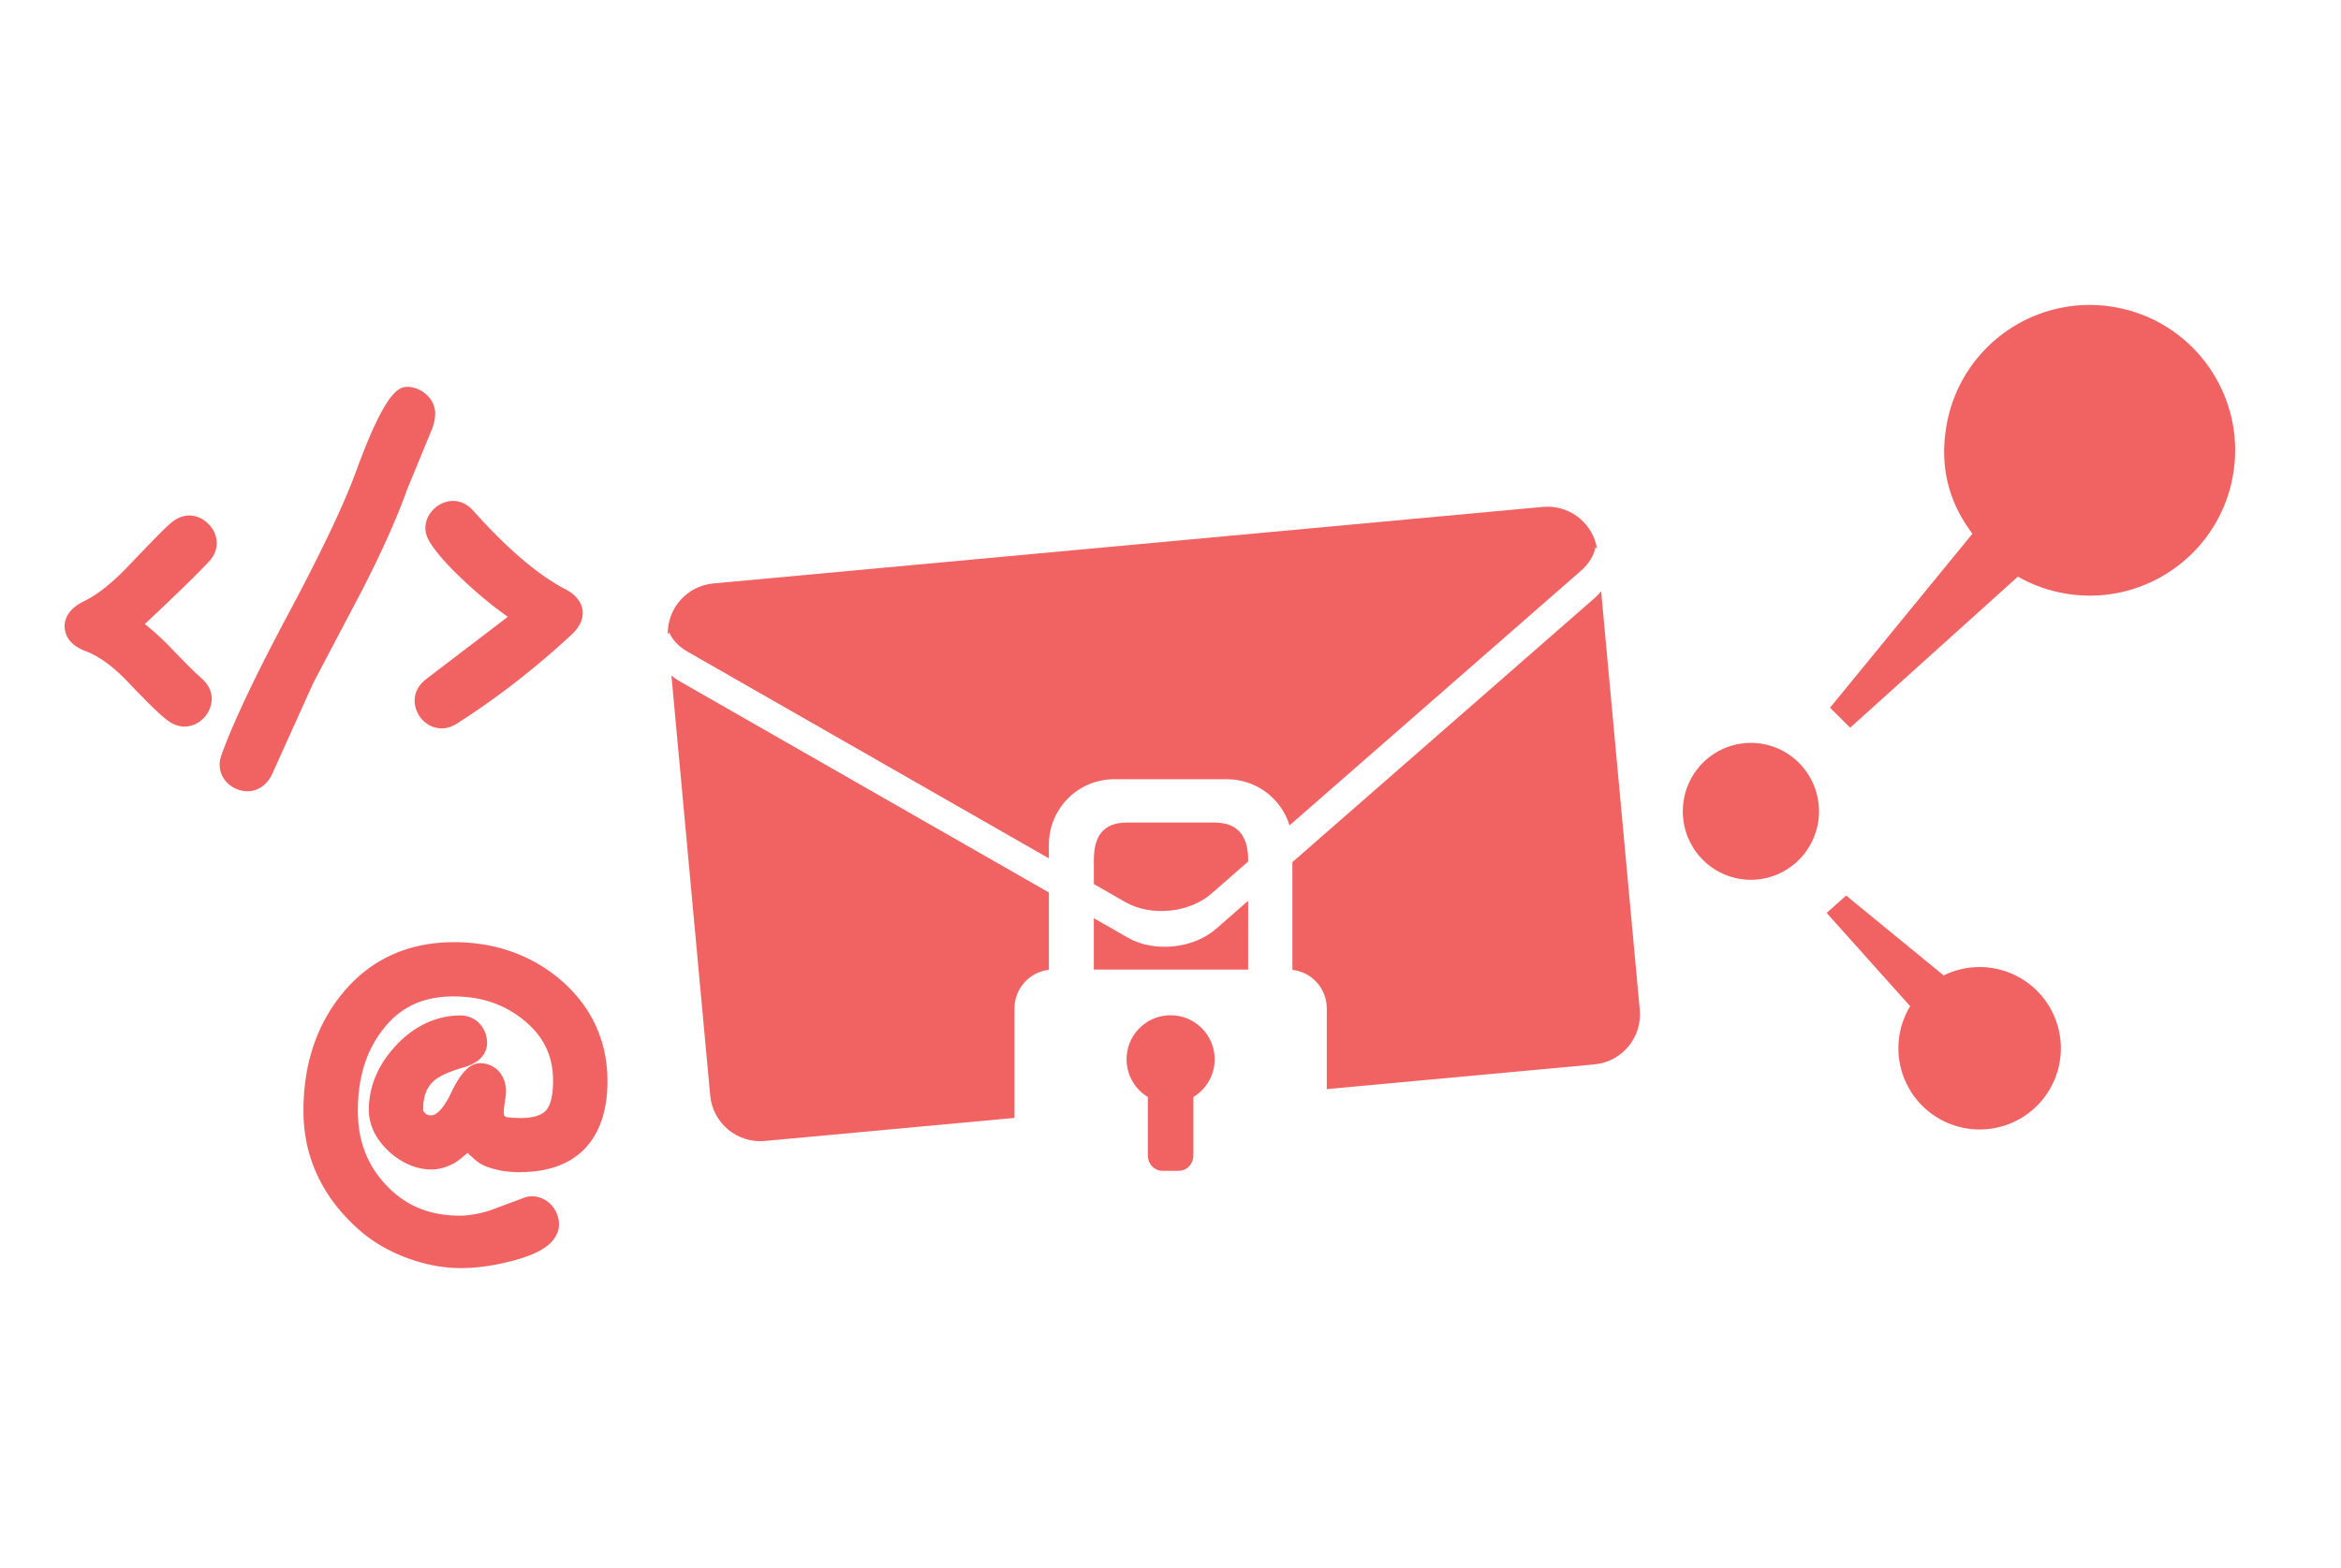
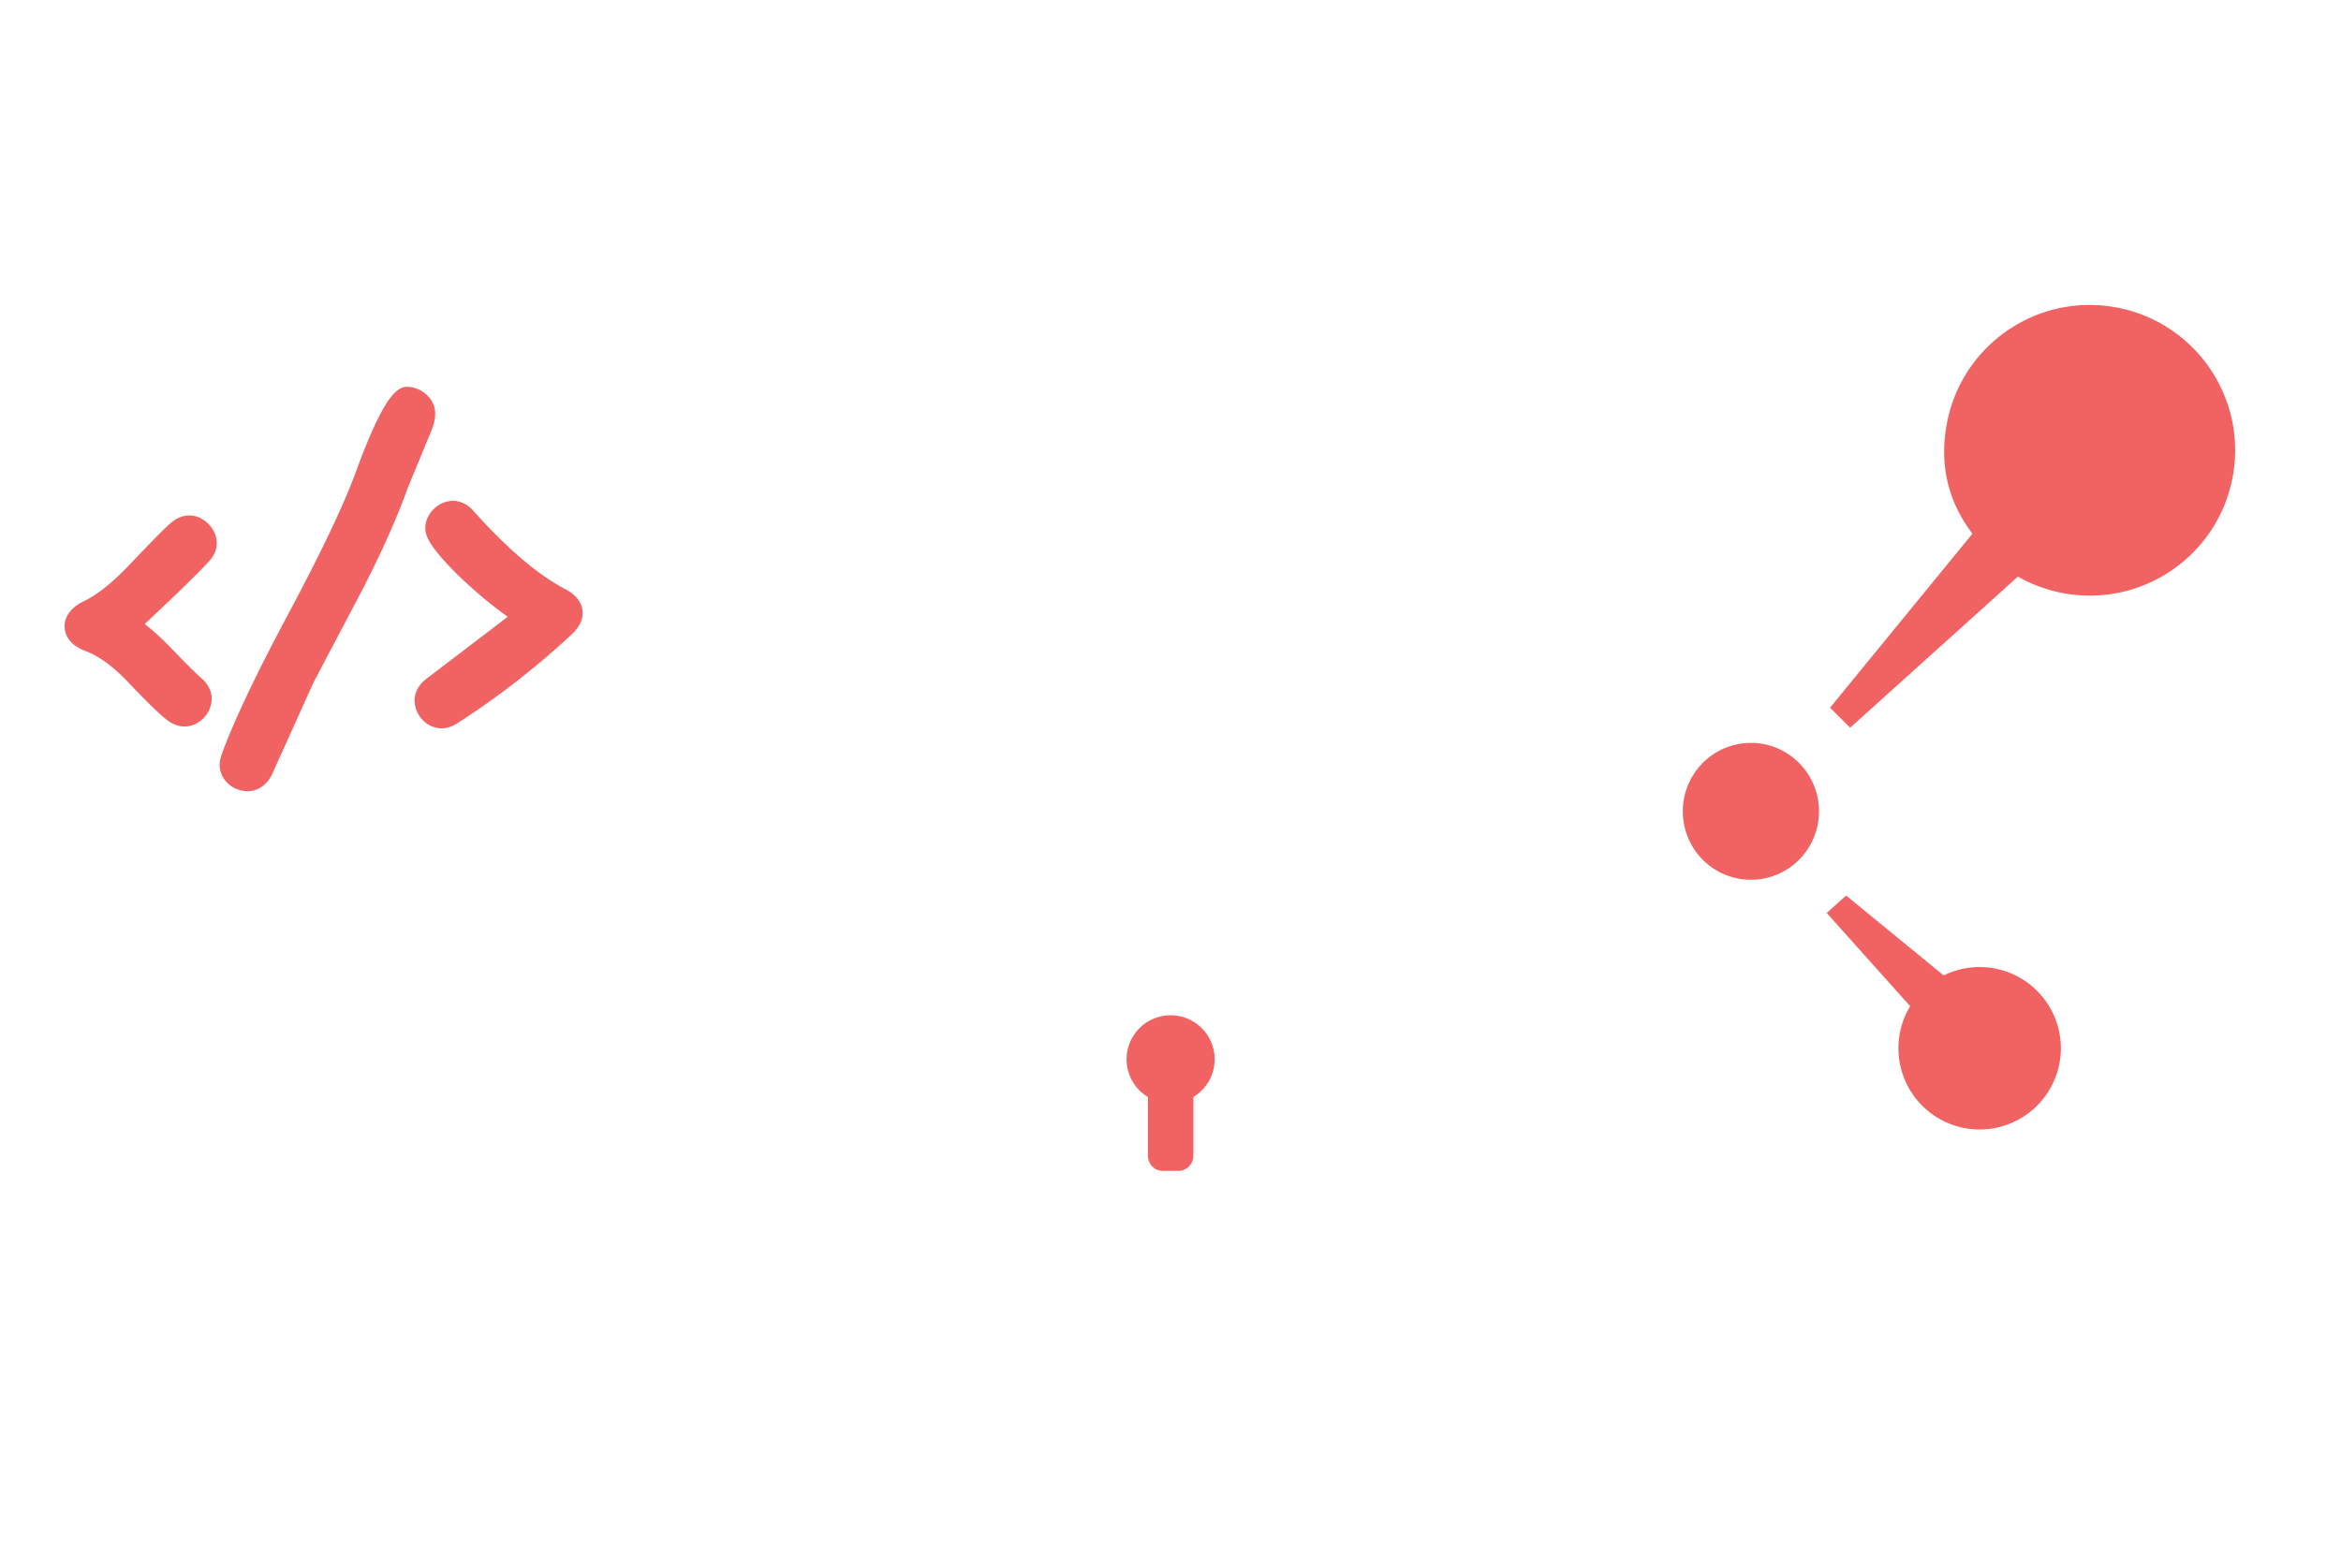
<svg xmlns="http://www.w3.org/2000/svg" width="158.75mm" height="106.362mm" viewBox="0 0 158.75 106.362" version="1.1" id="svg1">
  <defs id="defs1" />
  <g id="layer1" style="display:inline;fill:#3c3c3c;fill-opacity:1;stroke:none;stroke-opacity:1" transform="translate(-3549.196,426.867)">
-     <rect style="display:inline;fill:none;fill-opacity:1;stroke:none;stroke-width:0;stroke-linecap:butt;stroke-linejoin:round;stroke-dasharray:none;stroke-dashoffset:0;stroke-opacity:0.25;paint-order:fill markers stroke" id="rect86-7-6-7-24-24-2" width="158.75" height="106.362" x="3549.196" y="-426.867" />
    <g id="g25" transform="matrix(1.518,0,0,1.518,-1866.009,202.216)">
-       <path id="path18" style="display:inline;fill:#f06362;fill-opacity:1;stroke:none;stroke-width:0;stroke-linejoin:round;stroke-opacity:0.25;paint-order:fill markers stroke" d="m 3636.466,-391.774 c -0.073,-3e-4 -0.146,0.003 -0.22,0.01 l -37.043,3.419 c -1.186,0.109 -2.067,1.11 -2.044,2.282 0.021,-0.032 0.043,-0.063 0.064,-0.093 0.144,0.331 0.42,0.632 0.822,0.862 l 16.139,9.234 v -0.605 c 0,-1.624 1.307,-2.931 2.931,-2.931 h 5.018 c 1.322,0 2.434,0.866 2.802,2.064 l 13.02,-11.38 c 0.365,-0.319 0.578,-0.686 0.645,-1.056 0.025,0.024 0.05,0.048 0.074,0.073 -0.18,-1.084 -1.114,-1.875 -2.207,-1.879 z m 2.389,3.775 c -0.087,0.112 -0.19,0.221 -0.309,0.325 l -13.483,11.784 v 4.813 c 0.867,0.098 1.536,0.83 1.536,1.724 v 3.605 l 11.948,-1.103 c 1.242,-0.115 2.149,-1.207 2.034,-2.448 z m -41.532,3.769 1.732,18.764 c 0.115,1.242 1.207,2.149 2.449,2.034 l 11.145,-1.029 v -4.893 c 0,-0.894 0.669,-1.626 1.536,-1.724 v -3.457 l -16.492,-9.436 c -0.138,-0.079 -0.261,-0.166 -0.369,-0.259 z m 20.351,6.571 c -1.064,0 -1.48,0.612 -1.48,1.676 v 1.072 l 1.415,0.81 c 1.138,0.651 2.85,0.481 3.837,-0.382 l 1.641,-1.435 v -0.065 c 0,-1.064 -0.449,-1.676 -1.513,-1.676 z m 5.413,3.496 -1.44,1.259 c -1.011,0.883 -2.763,1.058 -3.928,0.392 l -1.526,-0.873 v 2.296 h 6.894 z" />
      <path id="path17-8" style="display:inline;fill:#f06362;fill-opacity:1;stroke:none;stroke-width:0;stroke-linecap:butt;stroke-linejoin:round;stroke-dasharray:none;stroke-dashoffset:0;stroke-opacity:0.25;paint-order:fill markers stroke" d="m 3660.471,-400.786 v 6.6e-4 c -3.001,0.096 -5.582,2.257 -6.163,5.256 -0.353,1.821 0.015,3.488 1.135,4.962 l -6.362,7.776 0.899,0.893 7.494,-6.751 c 0.614,0.349 1.281,0.595 1.974,0.73 3.521,0.682 6.928,-1.618 7.611,-5.139 0.682,-3.521 -1.619,-6.928 -5.14,-7.61 -0.278,-0.054 -0.559,-0.091 -0.842,-0.108 -0.203,-0.012 -0.405,-0.016 -0.605,-0.009 z m -14.925,19.567 a 3.042,3.059 0 0 0 -3.042,3.058 3.042,3.059 0 0 0 3.042,3.059 3.042,3.059 0 0 0 3.042,-3.059 3.042,3.059 0 0 0 -3.042,-3.058 z m 4.254,6.822 -0.87,0.777 3.731,4.166 a 3.629,3.629 0 0 0 -0.404,0.952 3.629,3.629 0 0 0 2.578,4.437 3.629,3.629 0 0 0 4.437,-2.579 3.629,3.629 0 0 0 -2.579,-4.437 3.629,3.629 0 0 0 -2.535,0.253 z" />
      <path id="path19" style="fill:#f06362;fill-opacity:1;stroke-width:0;stroke-linejoin:round;stroke-opacity:0.25;paint-order:fill markers stroke" d="m 3619.623,-369.047 a 1.967,1.967 0 0 0 -1.967,1.967 1.967,1.967 0 0 0 0.951,1.684 v 2.606 c 0,0.384 0.29,0.693 0.65,0.693 h 0.732 c 0.36,0 0.651,-0.309 0.651,-0.693 v -2.606 a 1.967,1.967 0 0 0 0.951,-1.684 1.967,1.967 0 0 0 -1.967,-1.967 z" />
      <g id="text21-5" style="opacity:1" transform="matrix(1.407,0,0,1.407,-1446.335,150.405)">
-         <path style="font-size:11.289px;font-family:'Comic Sans MS';-inkscape-font-specification:'Comic Sans MS';letter-spacing:-0.913px;word-spacing:0.053px;baseline-shift:baseline;display:inline;overflow:visible;vector-effect:none;fill:#f06362;stroke-linejoin:round;paint-order:fill markers stroke;enable-background:accumulate;stop-color:#000000;stop-opacity:1" d="m 3579.895,-364.502 q -0.584,0 -1.009,-0.171 -0.424,-0.171 -0.683,-0.507 -0.298,0.292 -0.584,0.441 -0.281,0.149 -0.551,0.149 -0.612,0 -1.158,-0.496 -0.54,-0.502 -0.54,-1.097 0,-1.02 0.799,-1.863 0.805,-0.843 1.825,-0.843 0.232,0 0.386,0.171 0.154,0.171 0.154,0.413 0,0.331 -0.551,0.491 -0.733,0.209 -1.036,0.48 -0.447,0.391 -0.447,1.152 0,0.16 0.149,0.309 0.171,0.165 0.424,0.154 0.48,-0.022 0.887,-0.893 0.369,-0.761 0.656,-0.761 0.232,0 0.375,0.171 0.143,0.171 0.143,0.419 0,0.11 -0.039,0.331 -0.033,0.22 -0.033,0.331 0,0.358 0.309,0.452 0.121,0.039 0.524,0.039 0.755,0 1.058,-0.369 0.276,-0.331 0.276,-1.097 0,-1.35 -1.086,-2.205 -0.992,-0.783 -2.37,-0.783 -1.604,0 -2.514,1.213 -0.821,1.08 -0.821,2.717 0,1.51 0.965,2.547 1.003,1.08 2.58,1.08 0.447,0 1.009,-0.171 l 0.965,-0.358 q 0.242,-0.088 0.314,-0.088 0.226,0 0.391,0.182 0.165,0.176 0.165,0.413 0,0.524 -1.174,0.849 -0.887,0.243 -1.659,0.243 -0.777,0 -1.593,-0.303 -0.81,-0.298 -1.389,-0.799 -1.709,-1.477 -1.709,-3.594 0,-2.117 1.169,-3.539 1.24,-1.521 3.302,-1.521 1.863,0 3.192,1.119 1.395,1.185 1.395,2.999 0,1.24 -0.606,1.907 -0.634,0.689 -1.858,0.689 z" id="path22" />
-         <path style="font-size:11.289px;font-family:'Comic Sans MS';-inkscape-font-specification:'Comic Sans MS';letter-spacing:-0.913px;word-spacing:0.053px;baseline-shift:baseline;display:inline;overflow:visible;vector-effect:none;fill:#f06362;stroke-linejoin:round;paint-order:fill markers stroke;enable-background:accumulate;stop-color:#000000;stop-opacity:1" d="m 3577.773,-371.512 c -1.447,0 -2.654,0.552 -3.531,1.629 -0.825,1.004 -1.236,2.261 -1.236,3.727 0,1.491 0.62,2.788 1.812,3.818 0.415,0.359 0.91,0.645 1.478,0.854 0.573,0.213 1.141,0.322 1.697,0.322 0.546,0 1.124,-0.086 1.736,-0.254 0.411,-0.114 0.732,-0.245 0.975,-0.42 0.243,-0.175 0.416,-0.429 0.416,-0.715 0,-0.226 -0.09,-0.449 -0.244,-0.615 -0.155,-0.17 -0.38,-0.277 -0.609,-0.277 -0.169,0 -0.245,0.045 -0.416,0.107 l -0.957,0.355 c -0.349,0.105 -0.655,0.154 -0.912,0.154 -0.983,0 -1.747,-0.321 -2.363,-0.984 -0.594,-0.638 -0.885,-1.402 -0.885,-2.346 0,-1.042 0.258,-1.874 0.762,-2.537 a 0.297,0.297 0 0 0 0,-0.002 c 0.556,-0.741 1.283,-1.094 2.277,-1.094 0.863,0 1.577,0.238 2.186,0.719 0.664,0.523 0.973,1.152 0.973,1.973 0,0.475 -0.093,0.772 -0.205,0.906 a 0.297,0.297 0 0 0 0,0.002 c -0.126,0.153 -0.375,0.262 -0.83,0.262 -0.259,0 -0.443,-0.029 -0.434,-0.025 a 0.297,0.297 0 0 0 0,-0.002 c -0.053,-0.016 -0.062,-0.028 -0.072,-0.043 -0.01,-0.015 -0.025,-0.048 -0.025,-0.125 0,-0.043 0.01,-0.145 0.029,-0.279 v -0.008 c 0.026,-0.151 0.043,-0.267 0.043,-0.373 0,-0.223 -0.072,-0.443 -0.213,-0.611 -0.146,-0.174 -0.374,-0.275 -0.602,-0.275 -0.227,0 -0.396,0.134 -0.533,0.293 -0.137,0.159 -0.261,0.368 -0.391,0.635 a 0.297,0.297 0 0 0 0,0.004 c -0.127,0.271 -0.255,0.462 -0.367,0.574 -0.112,0.113 -0.191,0.145 -0.264,0.148 -0.101,0.004 -0.145,-0.016 -0.203,-0.072 v 0 c -0.054,-0.056 -0.059,-0.082 -0.059,-0.096 0,-0.449 0.12,-0.73 0.346,-0.928 a 0.297,0.297 0 0 0 0,-0.002 c 0.142,-0.126 0.453,-0.283 0.92,-0.416 0.21,-0.061 0.388,-0.142 0.529,-0.268 0.141,-0.126 0.236,-0.315 0.236,-0.508 0,-0.225 -0.081,-0.448 -0.231,-0.613 -0.152,-0.169 -0.378,-0.268 -0.606,-0.268 -0.761,0 -1.459,0.326 -2.039,0.934 a 0.297,0.297 0 0 0 0,0.002 c -0.574,0.606 -0.879,1.309 -0.879,2.066 0,0.487 0.232,0.94 0.635,1.314 a 0.297,0.297 0 0 0 0,0.002 c 0.405,0.368 0.869,0.574 1.357,0.574 0.234,0 0.466,-0.067 0.688,-0.184 0.156,-0.081 0.305,-0.215 0.455,-0.342 0.172,0.159 0.337,0.328 0.565,0.42 0.327,0.132 0.701,0.193 1.119,0.193 0,0 0.01,-0.004 0.01,-0.004 v 0.004 0 a 0.297,0.297 0 0 0 0,-0.004 c 0.865,-0.003 1.58,-0.255 2.064,-0.781 a 0.297,0.297 0 0 0 0,-0.002 c 0.466,-0.512 0.684,-1.23 0.684,-2.105 -10e-5,-1.285 -0.513,-2.386 -1.5,-3.225 a 0.297,0.297 0 0 0 0,-0.002 c -0.938,-0.79 -2.081,-1.188 -3.383,-1.188 z m 0,0.592 c 1.183,0 2.167,0.349 3,1.051 0.871,0.741 1.289,1.639 1.289,2.771 0,0.778 -0.187,1.328 -0.529,1.705 -4e-4,4e-4 4e-4,0.002 0,0.002 -0.358,0.388 -0.88,0.592 -1.639,0.592 -0.361,0 -0.657,-0.052 -0.896,-0.148 -0.24,-0.097 -0.421,-0.233 -0.56,-0.414 a 0.297,0.297 0 0 0 -0.441,-0.031 c -0.182,0.179 -0.356,0.309 -0.514,0.391 -0.153,0.081 -0.287,0.115 -0.412,0.115 -0.328,0 -0.636,-0.126 -0.959,-0.42 -0.314,-0.293 -0.443,-0.571 -0.443,-0.877 0,-0.602 0.227,-1.139 0.719,-1.658 0.493,-0.516 1.012,-0.752 1.609,-0.752 0.082,0 0.113,0.015 0.166,0.074 0.056,0.062 0.076,0.116 0.076,0.215 0,0.028 0.01,0.029 -0.037,0.066 -0.042,0.038 -0.141,0.093 -0.299,0.139 -0.511,0.146 -0.888,0.309 -1.15,0.543 -0.368,0.324 -0.547,0.809 -0.547,1.373 0,0.199 0.099,0.383 0.236,0.52 a 0.297,0.297 0 0 0 0,0.002 c 0.169,0.163 0.406,0.249 0.642,0.238 0.247,-0.011 0.476,-0.137 0.66,-0.322 0.183,-0.184 0.336,-0.43 0.48,-0.738 v -0.004 c 0.116,-0.237 0.224,-0.408 0.305,-0.502 0.081,-0.094 0.12,-0.088 0.084,-0.088 0.081,0 0.102,0.013 0.146,0.066 0.05,0.06 0.074,0.12 0.074,0.229 0,0.038 -0.01,0.139 -0.033,0.277 a 0.297,0.297 0 0 0 0,0.008 c -0.023,0.154 -0.037,0.272 -0.037,0.375 0,0.162 0.036,0.323 0.129,0.459 0.092,0.134 0.235,0.228 0.387,0.275 5e-4,1.7e-4 0,-1.7e-4 0,0 0.171,0.054 0.335,0.053 0.611,0.053 0.551,0 1.008,-0.136 1.287,-0.475 v -0.002 c 0.255,-0.307 0.344,-0.74 0.344,-1.285 0,-0.979 -0.416,-1.821 -1.199,-2.438 -0.714,-0.563 -1.578,-0.848 -2.553,-0.848 -1.144,0 -2.095,0.457 -2.752,1.332 -0.59,0.777 -0.881,1.755 -0.881,2.895 0,1.069 0.354,2.005 1.045,2.748 0.722,0.777 1.678,1.176 2.797,1.176 0.336,0 0.7,-0.063 1.096,-0.184 a 0.297,0.297 0 0 0 0.016,-0.006 l 0.963,-0.357 c 0.153,-0.056 0.287,-0.07 0.213,-0.07 0.071,0 0.107,0.013 0.172,0.084 a 0.297,0.297 0 0 0 0,0.004 c 0.065,0.069 0.084,0.122 0.084,0.211 0,0.064 -0.021,0.127 -0.17,0.234 -0.149,0.108 -0.413,0.225 -0.785,0.328 -0.571,0.156 -1.097,0.232 -1.58,0.232 -0.479,0 -0.975,-0.094 -1.49,-0.285 -0.511,-0.188 -0.941,-0.436 -1.297,-0.744 a 0.297,0.297 0 0 0 0,-0.002 c -1.086,-0.939 -1.605,-2.038 -1.605,-3.369 0,-1.357 0.368,-2.457 1.102,-3.35 a 0.297,0.297 0 0 0 0,-0.002 c 0.776,-0.952 1.771,-1.412 3.072,-1.412 z" id="path23" />
-       </g>
+         </g>
      <g id="text21-6" style="opacity:1;fill:#f06362;fill-opacity:1;stroke:none;stroke-width:1;stroke-dasharray:none;stroke-opacity:1" transform="matrix(1.025,0,0,1.025,-84.52,15.434)">
        <path style="font-size:18.139px;font-family:'Comic Sans MS';-inkscape-font-specification:'Comic Sans MS';letter-spacing:-1.467px;word-spacing:0.085px;baseline-shift:baseline;display:inline;overflow:visible;fill:#f06362;fill-opacity:1;stroke:none;stroke-width:1;stroke-linejoin:round;stroke-dasharray:none;stroke-opacity:1;paint-order:fill markers stroke;enable-background:accumulate;stop-color:#000000;stop-opacity:1" d="m 3568.661,-392.158 q 0.556,0.407 1.37,1.261 0.963,1.003 1.32,1.31 0.357,0.308 0.357,0.675 0,0.367 -0.268,0.645 -0.268,0.278 -0.625,0.278 -0.278,0 -0.556,-0.208 -0.397,-0.288 -1.698,-1.648 -0.993,-1.042 -1.916,-1.4 -0.754,-0.278 -0.754,-0.824 0,-0.496 0.685,-0.824 0.923,-0.447 2.025,-1.608 1.539,-1.608 1.827,-1.847 0.298,-0.248 0.596,-0.248 0.357,0 0.625,0.278 0.278,0.268 0.278,0.635 0,0.338 -0.298,0.635 -0.953,1.013 -2.969,2.889 z m 4.908,6.989 q -0.367,0 -0.645,-0.248 -0.278,-0.248 -0.278,-0.616 0,-0.159 0.069,-0.338 0.774,-2.135 2.919,-6.145 2.144,-4.021 2.929,-6.165 1.301,-3.554 1.966,-3.524 0.367,0.01 0.645,0.268 0.278,0.248 0.278,0.606 0,0.228 -0.109,0.546 l -1.112,2.7 q -0.665,1.837 -1.896,4.239 l -2.164,4.11 -1.797,3.981 q -0.268,0.586 -0.804,0.586 z m 14.31,-7.476 q 0,0.357 -0.367,0.705 -2.363,2.194 -4.954,3.852 -0.278,0.179 -0.526,0.179 -0.357,0 -0.626,-0.278 -0.258,-0.288 -0.258,-0.645 0,-0.397 0.387,-0.695 l 3.852,-2.939 q -0.884,-0.586 -2.184,-1.797 -1.588,-1.499 -1.588,-2.075 0,-0.357 0.278,-0.625 0.278,-0.268 0.635,-0.268 0.367,0 0.665,0.338 2.264,2.532 4.1,3.485 0.586,0.298 0.586,0.764 z" id="path24" />
-         <path style="font-size:18.139px;font-family:'Comic Sans MS';-inkscape-font-specification:'Comic Sans MS';letter-spacing:-1.467px;word-spacing:0.085px;baseline-shift:baseline;display:inline;overflow:visible;fill:#f06362;fill-opacity:1;stroke:none;stroke-width:1;stroke-linejoin:round;stroke-dasharray:none;stroke-opacity:1;paint-order:fill markers stroke;enable-background:accumulate;stop-color:#000000;stop-opacity:1" d="m 3580.541,-402.5 c -0.243,-0.01 -0.434,0.127 -0.6,0.301 -0.166,0.174 -0.325,0.41 -0.496,0.717 -0.342,0.613 -0.724,1.507 -1.16,2.699 -0.513,1.404 -1.486,3.454 -2.912,6.129 -1.432,2.678 -2.407,4.728 -2.933,6.178 -5e-4,0.001 4e-4,0.003 0,0.004 -2e-4,5.5e-4 0,10e-4 0,0.002 -0.055,0.145 -0.088,0.293 -0.088,0.439 0,0.32 0.137,0.622 0.377,0.836 0.234,0.209 0.532,0.324 0.844,0.324 0.465,0 0.864,-0.301 1.074,-0.76 a 0.297,0.297 0 0 0 0,-0.002 l 1.793,-3.973 2.16,-4.102 a 0.297,0.297 0 0 0 0,-0.004 c 0.823,-1.605 1.457,-3.023 1.906,-4.262 v -0.012 l 1.107,-2.688 a 0.297,0.297 0 0 0 0.01,-0.018 c 0.079,-0.232 0.123,-0.443 0.123,-0.643 0,-0.315 -0.14,-0.612 -0.377,-0.824 -0.23,-0.211 -0.522,-0.334 -0.83,-0.344 z m -0.025,0.592 a 0.297,0.297 0 0 0 0.01,0 c 0.178,0.005 0.312,0.06 0.451,0.189 a 0.297,0.297 0 0 0 0,0.004 c 0.133,0.118 0.18,0.221 0.18,0.383 0,0.104 -0.028,0.258 -0.092,0.445 -9e-4,0.003 0,0.003 0,0.006 l -1.105,2.684 a 0.297,0.297 0 0 0 0,0.012 c -0.438,1.208 -1.064,2.611 -1.881,4.205 v -0.004 l -2.164,4.111 a 0.297,0.297 0 0 0 -0.01,0.016 l -1.797,3.98 c -0.147,0.321 -0.284,0.412 -0.533,0.412 -0.178,0 -0.312,-0.052 -0.449,-0.174 -0.131,-0.117 -0.178,-0.223 -0.178,-0.393 0,-0.063 0.013,-0.141 0.049,-0.232 a 0.297,0.297 0 0 0 0,-0.006 c 0.507,-1.396 1.476,-3.438 2.902,-6.105 1.433,-2.687 2.413,-4.748 2.945,-6.203 0.431,-1.177 0.808,-2.053 1.121,-2.615 0.157,-0.281 0.299,-0.483 0.408,-0.598 0.109,-0.114 0.168,-0.116 0.144,-0.117 z m 2.014,4.381 c -0.312,0 -0.611,0.129 -0.842,0.352 -0.233,0.224 -0.369,0.523 -0.369,0.838 0,0.328 0.178,0.621 0.459,0.988 0.281,0.367 0.686,0.797 1.223,1.303 a 0.297,0.297 0 0 0 0,0.002 c 0.751,0.7 1.354,1.173 1.91,1.57 l -3.557,2.713 c -0.309,0.237 -0.504,0.569 -0.504,0.93 0,0.31 0.121,0.606 0.334,0.844 a 0.297,0.297 0 0 0 0.01,0.008 c 0.225,0.233 0.525,0.369 0.84,0.369 0.237,0 0.467,-0.086 0.686,-0.227 1.743,-1.115 3.409,-2.411 4.996,-3.885 a 0.297,0.297 0 0 0 0,-0.002 c 0.282,-0.267 0.459,-0.58 0.459,-0.92 0,-0.435 -0.302,-0.802 -0.748,-1.029 -1.172,-0.609 -2.519,-1.747 -4.012,-3.416 v -0.002 c -0.238,-0.269 -0.55,-0.436 -0.885,-0.436 z m 0,0.594 c 0.154,0 0.283,0.057 0.441,0.236 a 0.297,0.297 0 0 0 0,0.002 c 1.523,1.704 2.91,2.889 4.186,3.551 0.335,0.17 0.424,0.313 0.424,0.5 0,0.137 -0.067,0.293 -0.275,0.49 -1.562,1.45 -3.199,2.722 -4.91,3.816 a 0.297,0.297 0 0 0 0,0.002 c -0.151,0.097 -0.271,0.131 -0.365,0.131 -0.16,0 -0.277,-0.051 -0.408,-0.186 -0.128,-0.144 -0.18,-0.277 -0.18,-0.441 0,-0.168 0.064,-0.299 0.272,-0.459 l 3.852,-2.939 a 0.297,0.297 0 0 0 -0.016,-0.482 c -0.566,-0.375 -1.286,-0.966 -2.144,-1.766 v -0.002 c -0.521,-0.492 -0.91,-0.906 -1.158,-1.23 -0.249,-0.325 -0.336,-0.571 -0.336,-0.627 0,-0.161 0.05,-0.279 0.188,-0.412 0.14,-0.135 0.266,-0.184 0.43,-0.184 z m -11.506,0.041 c -0.28,0 -0.548,0.121 -0.783,0.316 -0.245,0.202 -0.826,0.797 -1.853,1.871 -0.719,0.758 -1.371,1.271 -1.938,1.545 -0.509,0.244 -0.854,0.624 -0.854,1.092 0,0.25 0.096,0.494 0.266,0.68 0.17,0.185 0.401,0.318 0.682,0.422 0.557,0.217 1.164,0.653 1.805,1.326 a 0.297,0.297 0 0 0 0,0.002 c 0.869,0.909 1.414,1.447 1.734,1.68 0.223,0.167 0.475,0.268 0.734,0.268 0.315,0 0.614,-0.136 0.838,-0.369 0.224,-0.232 0.352,-0.535 0.352,-0.852 0,-0.341 -0.178,-0.655 -0.461,-0.898 -0.217,-0.187 -0.659,-0.625 -1.299,-1.291 -0.451,-0.472 -0.812,-0.782 -1.156,-1.061 1.192,-1.115 2.155,-2.044 2.75,-2.676 0.238,-0.238 0.385,-0.531 0.385,-0.844 0,-0.318 -0.136,-0.619 -0.367,-0.844 -0.224,-0.23 -0.521,-0.367 -0.834,-0.367 z m 0,0.594 c 0.161,0 0.279,0.05 0.412,0.188 a 0.297,0.297 0 0 0 0.01,0.008 c 0.137,0.132 0.188,0.252 0.188,0.422 0,0.138 -0.052,0.267 -0.211,0.426 a 0.297,0.297 0 0 0 -0.01,0.006 c -0.627,0.666 -1.614,1.626 -2.955,2.875 a 0.297,0.297 0 0 0 0.027,0.457 c 0.347,0.254 0.794,0.665 1.33,1.227 0.644,0.671 1.081,1.107 1.34,1.33 0.194,0.167 0.254,0.301 0.254,0.449 0,0.173 -0.05,0.301 -0.184,0.439 -0.133,0.138 -0.251,0.188 -0.412,0.188 -0.111,0 -0.231,-0.038 -0.379,-0.148 a 0.297,0.297 0 0 0 0,-0.004 c -0.21,-0.152 -0.792,-0.708 -1.656,-1.611 -0.682,-0.716 -1.351,-1.212 -2.023,-1.473 a 0.297,0.297 0 0 0 -0.01,-0.002 c -0.222,-0.082 -0.367,-0.176 -0.449,-0.266 -0.082,-0.089 -0.111,-0.166 -0.111,-0.279 0,-0.194 0.114,-0.363 0.518,-0.557 0.664,-0.322 1.361,-0.881 2.111,-1.672 1.024,-1.07 1.661,-1.707 1.801,-1.822 0.161,-0.134 0.288,-0.18 0.404,-0.18 z" id="path25" />
+         <path style="font-size:18.139px;font-family:'Comic Sans MS';-inkscape-font-specification:'Comic Sans MS';letter-spacing:-1.467px;word-spacing:0.085px;baseline-shift:baseline;display:inline;overflow:visible;fill:#f06362;fill-opacity:1;stroke:none;stroke-width:1;stroke-linejoin:round;stroke-dasharray:none;stroke-opacity:1;paint-order:fill markers stroke;enable-background:accumulate;stop-color:#000000;stop-opacity:1" d="m 3580.541,-402.5 c -0.243,-0.01 -0.434,0.127 -0.6,0.301 -0.166,0.174 -0.325,0.41 -0.496,0.717 -0.342,0.613 -0.724,1.507 -1.16,2.699 -0.513,1.404 -1.486,3.454 -2.912,6.129 -1.432,2.678 -2.407,4.728 -2.933,6.178 -5e-4,0.001 4e-4,0.003 0,0.004 -2e-4,5.5e-4 0,10e-4 0,0.002 -0.055,0.145 -0.088,0.293 -0.088,0.439 0,0.32 0.137,0.622 0.377,0.836 0.234,0.209 0.532,0.324 0.844,0.324 0.465,0 0.864,-0.301 1.074,-0.76 a 0.297,0.297 0 0 0 0,-0.002 l 1.793,-3.973 2.16,-4.102 a 0.297,0.297 0 0 0 0,-0.004 c 0.823,-1.605 1.457,-3.023 1.906,-4.262 v -0.012 l 1.107,-2.688 a 0.297,0.297 0 0 0 0.01,-0.018 c 0.079,-0.232 0.123,-0.443 0.123,-0.643 0,-0.315 -0.14,-0.612 -0.377,-0.824 -0.23,-0.211 -0.522,-0.334 -0.83,-0.344 m -0.025,0.592 a 0.297,0.297 0 0 0 0.01,0 c 0.178,0.005 0.312,0.06 0.451,0.189 a 0.297,0.297 0 0 0 0,0.004 c 0.133,0.118 0.18,0.221 0.18,0.383 0,0.104 -0.028,0.258 -0.092,0.445 -9e-4,0.003 0,0.003 0,0.006 l -1.105,2.684 a 0.297,0.297 0 0 0 0,0.012 c -0.438,1.208 -1.064,2.611 -1.881,4.205 v -0.004 l -2.164,4.111 a 0.297,0.297 0 0 0 -0.01,0.016 l -1.797,3.98 c -0.147,0.321 -0.284,0.412 -0.533,0.412 -0.178,0 -0.312,-0.052 -0.449,-0.174 -0.131,-0.117 -0.178,-0.223 -0.178,-0.393 0,-0.063 0.013,-0.141 0.049,-0.232 a 0.297,0.297 0 0 0 0,-0.006 c 0.507,-1.396 1.476,-3.438 2.902,-6.105 1.433,-2.687 2.413,-4.748 2.945,-6.203 0.431,-1.177 0.808,-2.053 1.121,-2.615 0.157,-0.281 0.299,-0.483 0.408,-0.598 0.109,-0.114 0.168,-0.116 0.144,-0.117 z m 2.014,4.381 c -0.312,0 -0.611,0.129 -0.842,0.352 -0.233,0.224 -0.369,0.523 -0.369,0.838 0,0.328 0.178,0.621 0.459,0.988 0.281,0.367 0.686,0.797 1.223,1.303 a 0.297,0.297 0 0 0 0,0.002 c 0.751,0.7 1.354,1.173 1.91,1.57 l -3.557,2.713 c -0.309,0.237 -0.504,0.569 -0.504,0.93 0,0.31 0.121,0.606 0.334,0.844 a 0.297,0.297 0 0 0 0.01,0.008 c 0.225,0.233 0.525,0.369 0.84,0.369 0.237,0 0.467,-0.086 0.686,-0.227 1.743,-1.115 3.409,-2.411 4.996,-3.885 a 0.297,0.297 0 0 0 0,-0.002 c 0.282,-0.267 0.459,-0.58 0.459,-0.92 0,-0.435 -0.302,-0.802 -0.748,-1.029 -1.172,-0.609 -2.519,-1.747 -4.012,-3.416 v -0.002 c -0.238,-0.269 -0.55,-0.436 -0.885,-0.436 z m 0,0.594 c 0.154,0 0.283,0.057 0.441,0.236 a 0.297,0.297 0 0 0 0,0.002 c 1.523,1.704 2.91,2.889 4.186,3.551 0.335,0.17 0.424,0.313 0.424,0.5 0,0.137 -0.067,0.293 -0.275,0.49 -1.562,1.45 -3.199,2.722 -4.91,3.816 a 0.297,0.297 0 0 0 0,0.002 c -0.151,0.097 -0.271,0.131 -0.365,0.131 -0.16,0 -0.277,-0.051 -0.408,-0.186 -0.128,-0.144 -0.18,-0.277 -0.18,-0.441 0,-0.168 0.064,-0.299 0.272,-0.459 l 3.852,-2.939 a 0.297,0.297 0 0 0 -0.016,-0.482 c -0.566,-0.375 -1.286,-0.966 -2.144,-1.766 v -0.002 c -0.521,-0.492 -0.91,-0.906 -1.158,-1.23 -0.249,-0.325 -0.336,-0.571 -0.336,-0.627 0,-0.161 0.05,-0.279 0.188,-0.412 0.14,-0.135 0.266,-0.184 0.43,-0.184 z m -11.506,0.041 c -0.28,0 -0.548,0.121 -0.783,0.316 -0.245,0.202 -0.826,0.797 -1.853,1.871 -0.719,0.758 -1.371,1.271 -1.938,1.545 -0.509,0.244 -0.854,0.624 -0.854,1.092 0,0.25 0.096,0.494 0.266,0.68 0.17,0.185 0.401,0.318 0.682,0.422 0.557,0.217 1.164,0.653 1.805,1.326 a 0.297,0.297 0 0 0 0,0.002 c 0.869,0.909 1.414,1.447 1.734,1.68 0.223,0.167 0.475,0.268 0.734,0.268 0.315,0 0.614,-0.136 0.838,-0.369 0.224,-0.232 0.352,-0.535 0.352,-0.852 0,-0.341 -0.178,-0.655 -0.461,-0.898 -0.217,-0.187 -0.659,-0.625 -1.299,-1.291 -0.451,-0.472 -0.812,-0.782 -1.156,-1.061 1.192,-1.115 2.155,-2.044 2.75,-2.676 0.238,-0.238 0.385,-0.531 0.385,-0.844 0,-0.318 -0.136,-0.619 -0.367,-0.844 -0.224,-0.23 -0.521,-0.367 -0.834,-0.367 z m 0,0.594 c 0.161,0 0.279,0.05 0.412,0.188 a 0.297,0.297 0 0 0 0.01,0.008 c 0.137,0.132 0.188,0.252 0.188,0.422 0,0.138 -0.052,0.267 -0.211,0.426 a 0.297,0.297 0 0 0 -0.01,0.006 c -0.627,0.666 -1.614,1.626 -2.955,2.875 a 0.297,0.297 0 0 0 0.027,0.457 c 0.347,0.254 0.794,0.665 1.33,1.227 0.644,0.671 1.081,1.107 1.34,1.33 0.194,0.167 0.254,0.301 0.254,0.449 0,0.173 -0.05,0.301 -0.184,0.439 -0.133,0.138 -0.251,0.188 -0.412,0.188 -0.111,0 -0.231,-0.038 -0.379,-0.148 a 0.297,0.297 0 0 0 0,-0.004 c -0.21,-0.152 -0.792,-0.708 -1.656,-1.611 -0.682,-0.716 -1.351,-1.212 -2.023,-1.473 a 0.297,0.297 0 0 0 -0.01,-0.002 c -0.222,-0.082 -0.367,-0.176 -0.449,-0.266 -0.082,-0.089 -0.111,-0.166 -0.111,-0.279 0,-0.194 0.114,-0.363 0.518,-0.557 0.664,-0.322 1.361,-0.881 2.111,-1.672 1.024,-1.07 1.661,-1.707 1.801,-1.822 0.161,-0.134 0.288,-0.18 0.404,-0.18 z" id="path25" />
      </g>
    </g>
  </g>
</svg>